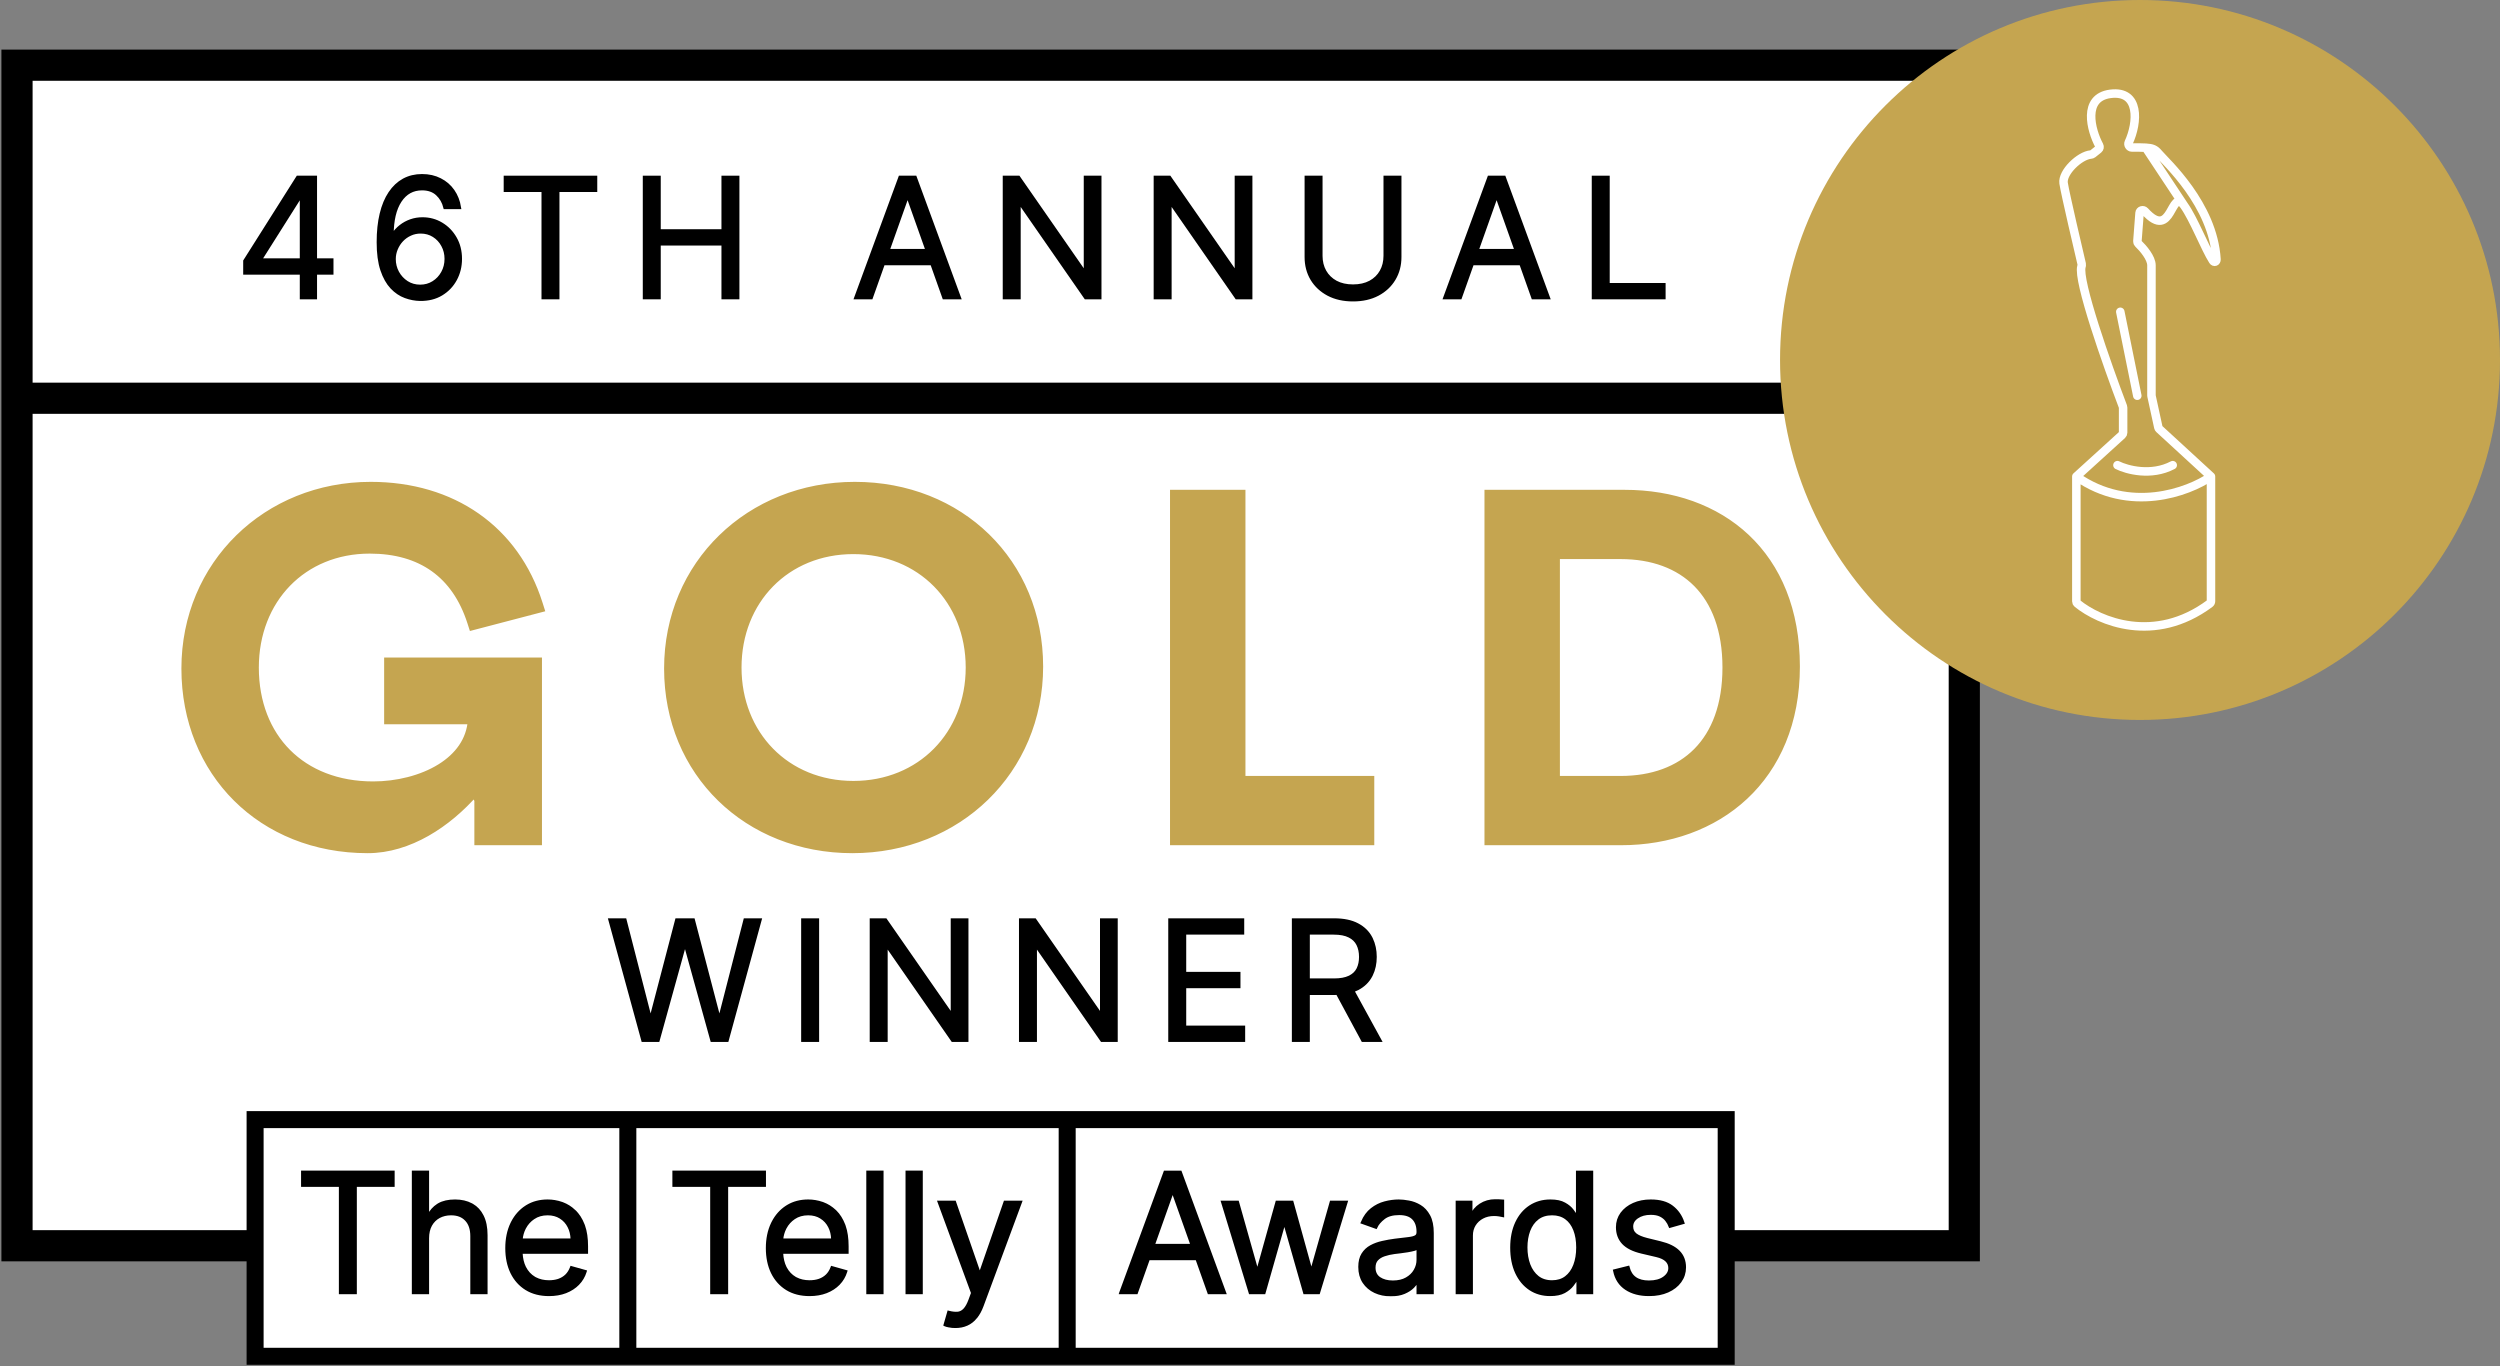
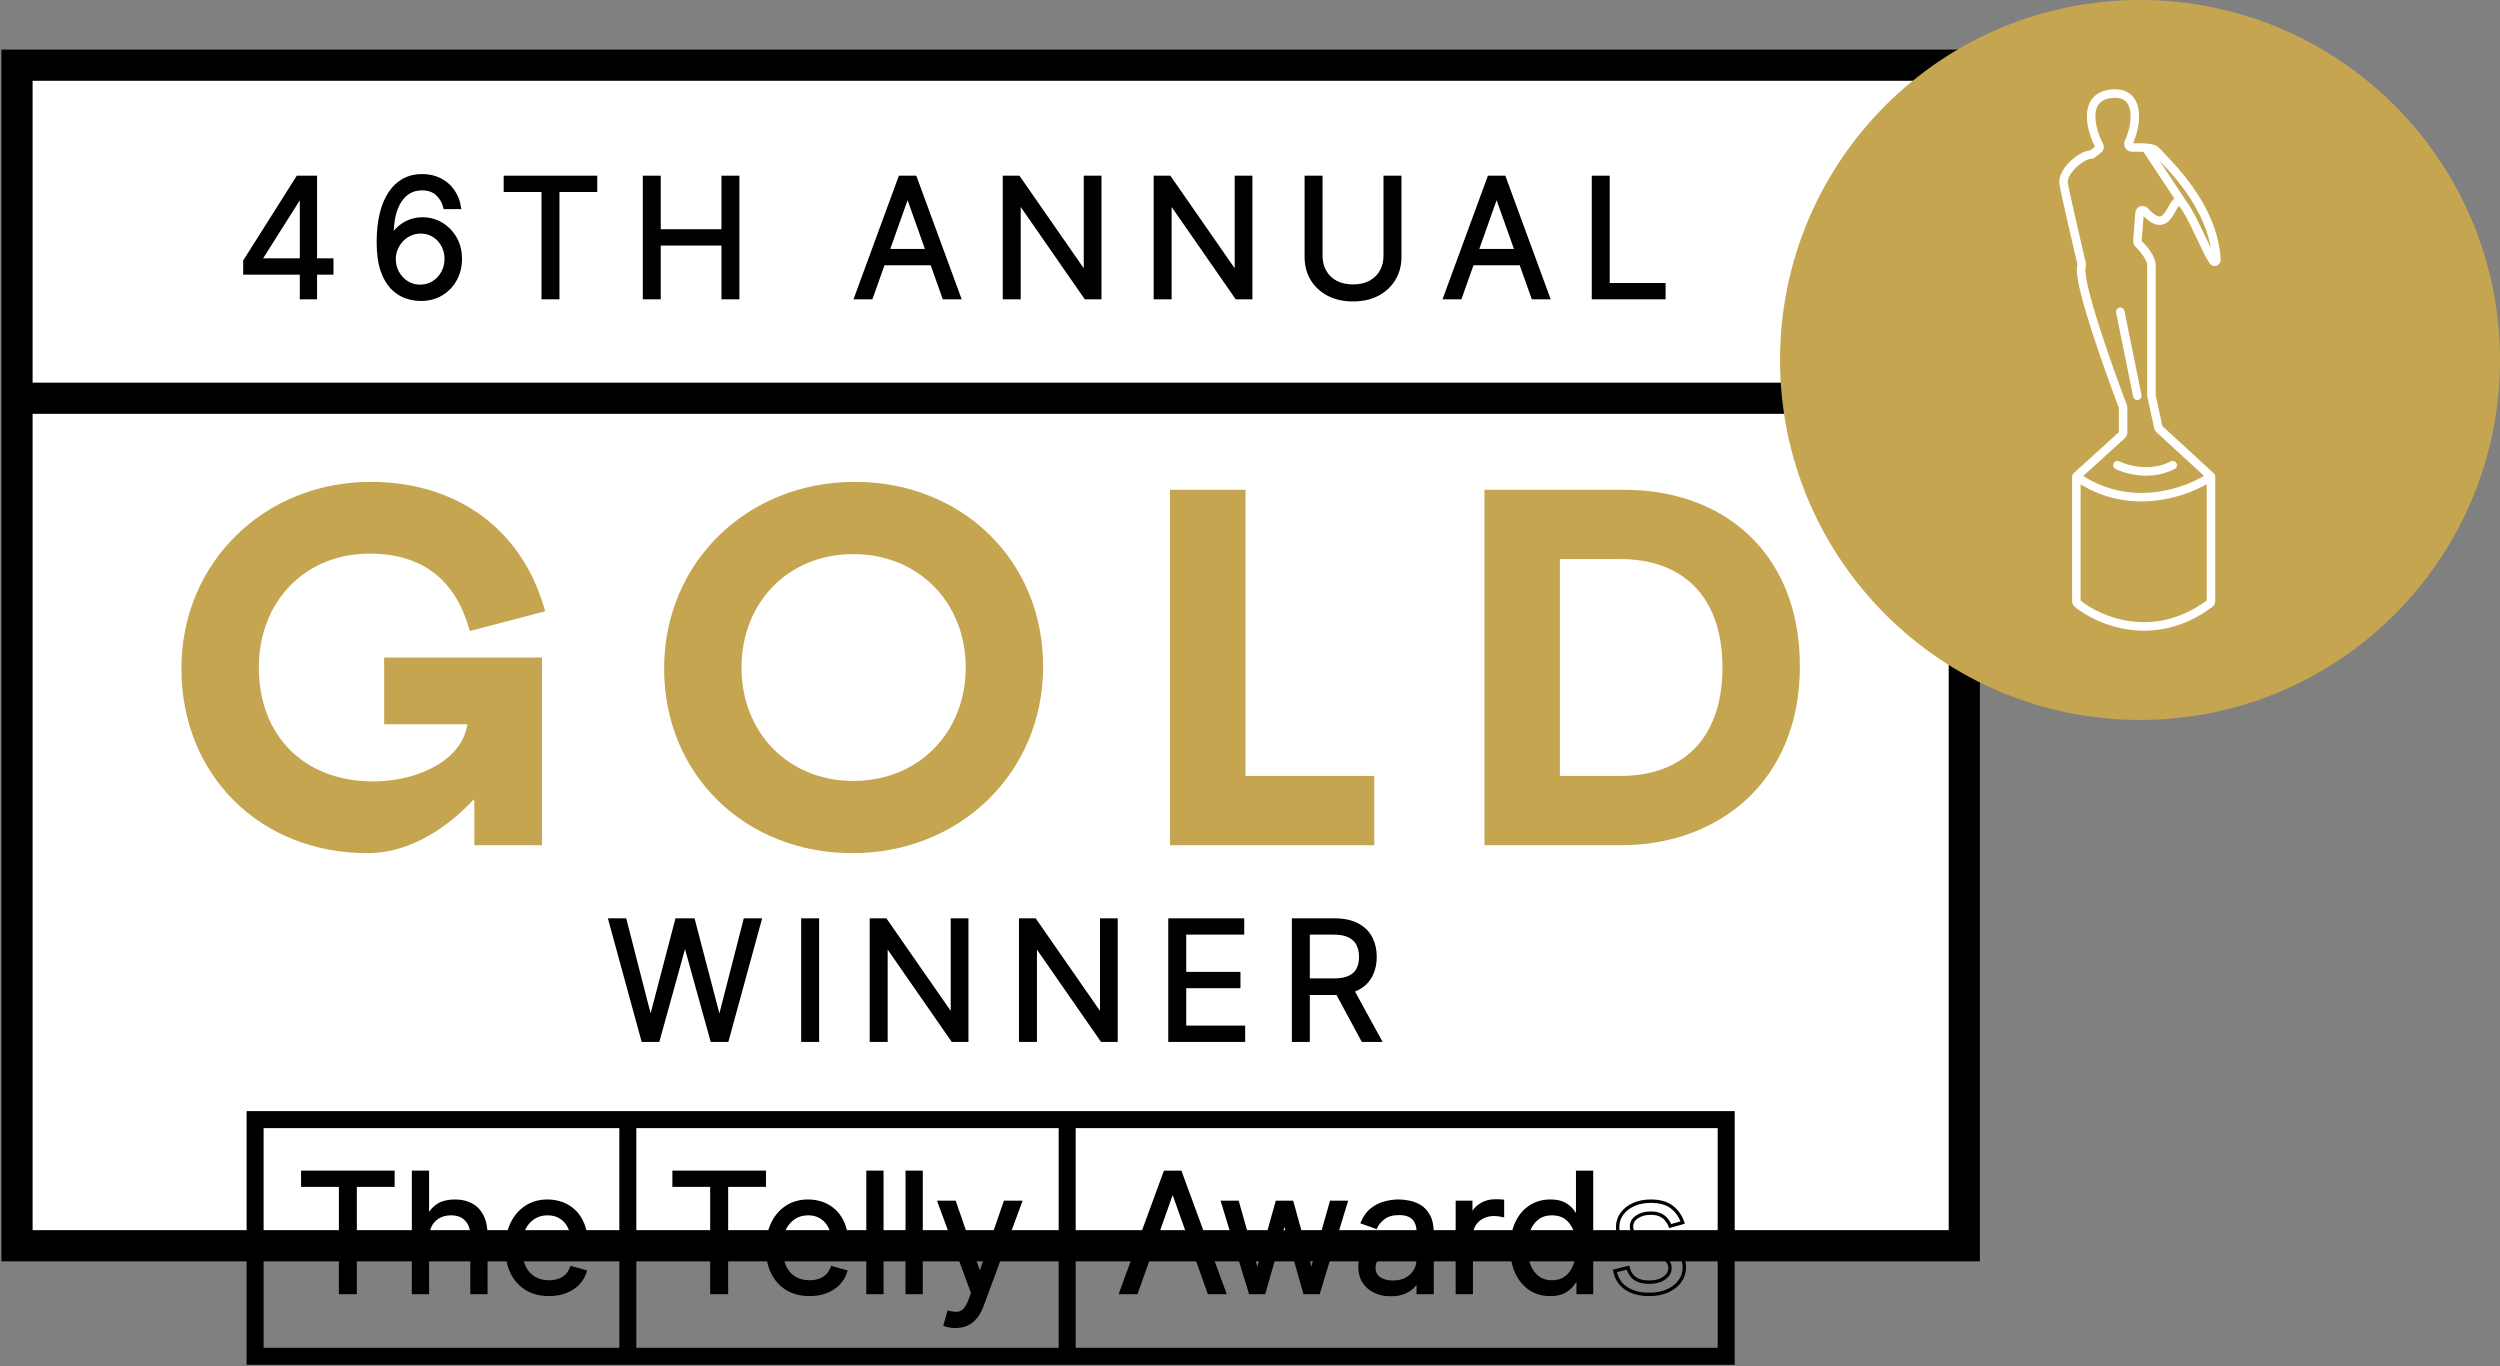
<svg xmlns="http://www.w3.org/2000/svg" width="882" height="482" viewBox="0 0 882 482" fill="none">
  <rect x="0" y="0" width="882" height="482" fill="#808080" stroke="none" />
  <rect x="6" y="23" width="687" height="115" fill="white" />
  <rect x="6" y="145" width="687" height="295" fill="white" />
  <path d="M6 140.5V23H693V140.5M6 140.5V439.5H693V140.5M6 140.5H693" stroke="black" stroke-width="11" />
-   <rect x="90" y="395" width="519" height="84" fill="white" />
  <circle cx="755" cy="127" r="127" fill="#C5A550" />
  <mask id="path-6-outside-1_28_88" maskUnits="userSpaceOnUse" x="85.398" y="61.002" width="503" height="46" fill="black">
    <rect fill="white" x="85.398" y="61.002" width="503" height="46" />
    <path d="M86.398 96.301V92.076L105.039 62.582H108.105V69.127H106.034L91.949 91.413V91.745H117.053V96.301H86.398ZM106.365 105V62.582H111.253V105H106.365Z" />
    <path d="M148.231 105.58C146.491 105.553 144.751 105.221 143.011 104.586C141.272 103.951 139.684 102.881 138.248 101.376C136.811 99.857 135.658 97.806 134.789 95.224C133.919 92.628 133.484 89.37 133.484 85.448C133.484 81.692 133.836 78.365 134.54 75.465C135.244 72.551 136.266 70.1 137.605 68.112C138.945 66.11 140.56 64.591 142.452 63.555C144.358 62.52 146.505 62.002 148.894 62.002C151.269 62.002 153.381 62.478 155.232 63.431C157.096 64.37 158.615 65.682 159.788 67.366C160.962 69.051 161.721 70.991 162.067 73.186H157.013C156.543 71.281 155.632 69.7 154.279 68.444C152.926 67.187 151.131 66.559 148.894 66.559C145.607 66.559 143.018 67.988 141.127 70.846C139.249 73.704 138.303 77.716 138.289 82.88H138.62C139.394 81.706 140.312 80.705 141.375 79.877C142.452 79.034 143.64 78.385 144.938 77.93C146.236 77.474 147.609 77.246 149.059 77.246C151.49 77.246 153.713 77.854 155.729 79.069C157.745 80.27 159.36 81.934 160.575 84.061C161.79 86.173 162.398 88.596 162.398 91.33C162.398 93.954 161.811 96.357 160.637 98.538C159.464 100.706 157.814 102.432 155.687 103.716C153.575 104.987 151.089 105.608 148.231 105.58ZM148.231 101.024C149.971 101.024 151.531 100.589 152.912 99.719C154.306 98.849 155.404 97.682 156.205 96.219C157.02 94.755 157.427 93.126 157.427 91.33C157.427 89.577 157.033 87.982 156.246 86.546C155.473 85.096 154.403 83.943 153.036 83.087C151.683 82.231 150.136 81.803 148.396 81.803C147.085 81.803 145.863 82.065 144.73 82.59C143.598 83.101 142.604 83.805 141.748 84.703C140.906 85.6 140.243 86.629 139.76 87.789C139.276 88.935 139.035 90.143 139.035 91.413C139.035 93.098 139.428 94.672 140.215 96.136C141.016 97.599 142.107 98.78 143.488 99.677C144.882 100.575 146.463 101.024 148.231 101.024Z" />
    <path d="M178.301 67.139V62.582H210.115V67.139H196.776V105H191.64V67.139H178.301Z" />
    <path d="M227.375 105V62.582H232.511V81.471H255.129V62.582H260.266V105H255.129V86.028H232.511V105H227.375Z" />
    <path d="M307.357 105H301.972L317.548 62.582H322.85L338.426 105H333.04L320.365 69.293H320.033L307.357 105ZM309.346 88.431H331.052V92.987H309.346V88.431Z" />
    <path d="M388.002 62.582V105H383.031L359.916 71.695H359.502V105H354.365V62.582H359.336L382.534 95.97H382.948V62.582H388.002Z" />
    <path d="M441.249 62.582V105H436.278L413.163 71.695H412.749V105H407.612V62.582H412.583L435.781 95.97H436.195V62.582H441.249Z" />
    <path d="M488.696 62.582H493.833V90.668C493.833 93.567 493.15 96.156 491.783 98.435C490.429 100.699 488.517 102.487 486.045 103.799C483.574 105.097 480.674 105.746 477.346 105.746C474.018 105.746 471.119 105.097 468.647 103.799C466.175 102.487 464.256 100.699 462.889 98.435C461.536 96.156 460.859 93.567 460.859 90.668V62.582H465.996V90.253C465.996 92.325 466.452 94.168 467.363 95.784C468.274 97.385 469.572 98.649 471.257 99.574C472.955 100.485 474.985 100.941 477.346 100.941C479.707 100.941 481.737 100.485 483.436 99.574C485.134 98.649 486.432 97.385 487.329 95.784C488.241 94.168 488.696 92.325 488.696 90.253V62.582Z" />
    <path d="M515.163 105H509.778L525.353 62.582H530.655L546.231 105H540.846L528.17 69.293H527.839L515.163 105ZM517.151 88.431H538.857V92.987H517.151V88.431Z" />
    <path d="M562.17 105V62.582H567.307V100.444H587.025V105H562.17Z" />
  </mask>
  <path d="M86.398 96.301V92.076L105.039 62.582H108.105V69.127H106.034L91.949 91.413V91.745H117.053V96.301H86.398ZM106.365 105V62.582H111.253V105H106.365Z" fill="black" />
  <path d="M148.231 105.58C146.491 105.553 144.751 105.221 143.011 104.586C141.272 103.951 139.684 102.881 138.248 101.376C136.811 99.857 135.658 97.806 134.789 95.224C133.919 92.628 133.484 89.37 133.484 85.448C133.484 81.692 133.836 78.365 134.54 75.465C135.244 72.551 136.266 70.1 137.605 68.112C138.945 66.11 140.56 64.591 142.452 63.555C144.358 62.52 146.505 62.002 148.894 62.002C151.269 62.002 153.381 62.478 155.232 63.431C157.096 64.37 158.615 65.682 159.788 67.366C160.962 69.051 161.721 70.991 162.067 73.186H157.013C156.543 71.281 155.632 69.7 154.279 68.444C152.926 67.187 151.131 66.559 148.894 66.559C145.607 66.559 143.018 67.988 141.127 70.846C139.249 73.704 138.303 77.716 138.289 82.88H138.62C139.394 81.706 140.312 80.705 141.375 79.877C142.452 79.034 143.64 78.385 144.938 77.93C146.236 77.474 147.609 77.246 149.059 77.246C151.49 77.246 153.713 77.854 155.729 79.069C157.745 80.27 159.36 81.934 160.575 84.061C161.79 86.173 162.398 88.596 162.398 91.33C162.398 93.954 161.811 96.357 160.637 98.538C159.464 100.706 157.814 102.432 155.687 103.716C153.575 104.987 151.089 105.608 148.231 105.58ZM148.231 101.024C149.971 101.024 151.531 100.589 152.912 99.719C154.306 98.849 155.404 97.682 156.205 96.219C157.02 94.755 157.427 93.126 157.427 91.33C157.427 89.577 157.033 87.982 156.246 86.546C155.473 85.096 154.403 83.943 153.036 83.087C151.683 82.231 150.136 81.803 148.396 81.803C147.085 81.803 145.863 82.065 144.73 82.59C143.598 83.101 142.604 83.805 141.748 84.703C140.906 85.6 140.243 86.629 139.76 87.789C139.276 88.935 139.035 90.143 139.035 91.413C139.035 93.098 139.428 94.672 140.215 96.136C141.016 97.599 142.107 98.78 143.488 99.677C144.882 100.575 146.463 101.024 148.231 101.024Z" fill="black" />
  <path d="M178.301 67.139V62.582H210.115V67.139H196.776V105H191.64V67.139H178.301Z" fill="black" />
  <path d="M227.375 105V62.582H232.511V81.471H255.129V62.582H260.266V105H255.129V86.028H232.511V105H227.375Z" fill="black" />
  <path d="M307.357 105H301.972L317.548 62.582H322.85L338.426 105H333.04L320.365 69.293H320.033L307.357 105ZM309.346 88.431H331.052V92.987H309.346V88.431Z" fill="black" />
  <path d="M388.002 62.582V105H383.031L359.916 71.695H359.502V105H354.365V62.582H359.336L382.534 95.97H382.948V62.582H388.002Z" fill="black" />
  <path d="M441.249 62.582V105H436.278L413.163 71.695H412.749V105H407.612V62.582H412.583L435.781 95.97H436.195V62.582H441.249Z" fill="black" />
  <path d="M488.696 62.582H493.833V90.668C493.833 93.567 493.15 96.156 491.783 98.435C490.429 100.699 488.517 102.487 486.045 103.799C483.574 105.097 480.674 105.746 477.346 105.746C474.018 105.746 471.119 105.097 468.647 103.799C466.175 102.487 464.256 100.699 462.889 98.435C461.536 96.156 460.859 93.567 460.859 90.668V62.582H465.996V90.253C465.996 92.325 466.452 94.168 467.363 95.784C468.274 97.385 469.572 98.649 471.257 99.574C472.955 100.485 474.985 100.941 477.346 100.941C479.707 100.941 481.737 100.485 483.436 99.574C485.134 98.649 486.432 97.385 487.329 95.784C488.241 94.168 488.696 92.325 488.696 90.253V62.582Z" fill="black" />
  <path d="M515.163 105H509.778L525.353 62.582H530.655L546.231 105H540.846L528.17 69.293H527.839L515.163 105ZM517.151 88.431H538.857V92.987H517.151V88.431Z" fill="black" />
  <path d="M562.17 105V62.582H567.307V100.444H587.025V105H562.17Z" fill="black" />
  <path d="M86.398 96.301V92.076L105.039 62.582H108.105V69.127H106.034L91.949 91.413V91.745H117.053V96.301H86.398ZM106.365 105V62.582H111.253V105H106.365Z" stroke="black" stroke-width="1.2" mask="url(#path-6-outside-1_28_88)" />
  <path d="M148.231 105.58C146.491 105.553 144.751 105.221 143.011 104.586C141.272 103.951 139.684 102.881 138.248 101.376C136.811 99.857 135.658 97.806 134.789 95.224C133.919 92.628 133.484 89.37 133.484 85.448C133.484 81.692 133.836 78.365 134.54 75.465C135.244 72.551 136.266 70.1 137.605 68.112C138.945 66.11 140.56 64.591 142.452 63.555C144.358 62.52 146.505 62.002 148.894 62.002C151.269 62.002 153.381 62.478 155.232 63.431C157.096 64.37 158.615 65.682 159.788 67.366C160.962 69.051 161.721 70.991 162.067 73.186H157.013C156.543 71.281 155.632 69.7 154.279 68.444C152.926 67.187 151.131 66.559 148.894 66.559C145.607 66.559 143.018 67.988 141.127 70.846C139.249 73.704 138.303 77.716 138.289 82.88H138.62C139.394 81.706 140.312 80.705 141.375 79.877C142.452 79.034 143.64 78.385 144.938 77.93C146.236 77.474 147.609 77.246 149.059 77.246C151.49 77.246 153.713 77.854 155.729 79.069C157.745 80.27 159.36 81.934 160.575 84.061C161.79 86.173 162.398 88.596 162.398 91.33C162.398 93.954 161.811 96.357 160.637 98.538C159.464 100.706 157.814 102.432 155.687 103.716C153.575 104.987 151.089 105.608 148.231 105.58ZM148.231 101.024C149.971 101.024 151.531 100.589 152.912 99.719C154.306 98.849 155.404 97.682 156.205 96.219C157.02 94.755 157.427 93.126 157.427 91.33C157.427 89.577 157.033 87.982 156.246 86.546C155.473 85.096 154.403 83.943 153.036 83.087C151.683 82.231 150.136 81.803 148.396 81.803C147.085 81.803 145.863 82.065 144.73 82.59C143.598 83.101 142.604 83.805 141.748 84.703C140.906 85.6 140.243 86.629 139.76 87.789C139.276 88.935 139.035 90.143 139.035 91.413C139.035 93.098 139.428 94.672 140.215 96.136C141.016 97.599 142.107 98.78 143.488 99.677C144.882 100.575 146.463 101.024 148.231 101.024Z" stroke="black" stroke-width="1.2" mask="url(#path-6-outside-1_28_88)" />
  <path d="M178.301 67.139V62.582H210.115V67.139H196.776V105H191.64V67.139H178.301Z" stroke="black" stroke-width="1.2" mask="url(#path-6-outside-1_28_88)" />
  <path d="M227.375 105V62.582H232.511V81.471H255.129V62.582H260.266V105H255.129V86.028H232.511V105H227.375Z" stroke="black" stroke-width="1.2" mask="url(#path-6-outside-1_28_88)" />
  <path d="M307.357 105H301.972L317.548 62.582H322.85L338.426 105H333.04L320.365 69.293H320.033L307.357 105ZM309.346 88.431H331.052V92.987H309.346V88.431Z" stroke="black" stroke-width="1.2" mask="url(#path-6-outside-1_28_88)" />
  <path d="M388.002 62.582V105H383.031L359.916 71.695H359.502V105H354.365V62.582H359.336L382.534 95.97H382.948V62.582H388.002Z" stroke="black" stroke-width="1.2" mask="url(#path-6-outside-1_28_88)" />
  <path d="M441.249 62.582V105H436.278L413.163 71.695H412.749V105H407.612V62.582H412.583L435.781 95.97H436.195V62.582H441.249Z" stroke="black" stroke-width="1.2" mask="url(#path-6-outside-1_28_88)" />
  <path d="M488.696 62.582H493.833V90.668C493.833 93.567 493.15 96.156 491.783 98.435C490.429 100.699 488.517 102.487 486.045 103.799C483.574 105.097 480.674 105.746 477.346 105.746C474.018 105.746 471.119 105.097 468.647 103.799C466.175 102.487 464.256 100.699 462.889 98.435C461.536 96.156 460.859 93.567 460.859 90.668V62.582H465.996V90.253C465.996 92.325 466.452 94.168 467.363 95.784C468.274 97.385 469.572 98.649 471.257 99.574C472.955 100.485 474.985 100.941 477.346 100.941C479.707 100.941 481.737 100.485 483.436 99.574C485.134 98.649 486.432 97.385 487.329 95.784C488.241 94.168 488.696 92.325 488.696 90.253V62.582Z" stroke="black" stroke-width="1.2" mask="url(#path-6-outside-1_28_88)" />
  <path d="M515.163 105H509.778L525.353 62.582H530.655L546.231 105H540.846L528.17 69.293H527.839L515.163 105ZM517.151 88.431H538.857V92.987H517.151V88.431Z" stroke="black" stroke-width="1.2" mask="url(#path-6-outside-1_28_88)" />
  <path d="M562.17 105V62.582H567.307V100.444H587.025V105H562.17Z" stroke="black" stroke-width="1.2" mask="url(#path-6-outside-1_28_88)" />
  <path d="M220.694 324.282L220.752 324.508L229.534 358.731L238.481 324.506L238.54 324.282H244.803L244.861 324.506L253.807 358.731L262.59 324.508L262.647 324.282H268.493L268.389 324.661L256.79 367.08L256.729 367.301H250.971L250.909 367.081L241.671 333.722L232.433 367.081L232.371 367.301H226.612L226.552 367.08L214.953 324.661L214.85 324.282H220.694ZM288.686 324.282V367.301H282.948V324.282H288.686ZM312.562 324.282L312.65 324.411L335.716 357.607V324.282H341.37V367.301H335.942L335.853 367.172L312.87 334.057V367.301H307.133V324.282H312.562ZM365.225 324.282L365.314 324.411L388.38 357.608V324.282H394.034V367.301H388.605L388.517 367.172L365.534 334.057V367.301H359.797V324.282H365.225ZM438.661 324.282V329.438H418.197V343.172H437.336V348.328H418.197V362.144H438.993V367.301H412.461V324.282H438.661ZM470.701 324.282C474.046 324.282 476.818 324.853 479.001 326.015H479.002C481.177 327.159 482.798 328.741 483.851 330.761L484.041 331.141C484.961 333.055 485.417 335.207 485.417 337.589C485.417 339.971 484.96 342.112 484.04 344.003L483.85 344.378C482.797 346.37 481.183 347.93 479.021 349.061L479.021 349.062C478.579 349.289 478.113 349.491 477.623 349.672L487.037 366.856L487.28 367.301H480.63L480.545 367.143L471.688 350.715C471.391 350.724 471.09 350.73 470.784 350.73H461.805V367.301H456.068V324.282H470.701ZM461.805 345.491H470.618C472.858 345.491 474.631 345.163 475.957 344.526H475.958L476.205 344.403C477.419 343.775 478.293 342.921 478.844 341.844V341.843L478.955 341.619C479.491 340.487 479.764 339.146 479.764 337.589C479.764 335.928 479.452 334.492 478.842 333.271C478.239 332.064 477.275 331.128 475.933 330.464L475.931 330.463C474.593 329.787 472.801 329.439 470.536 329.438H461.805V345.491Z" fill="black" stroke="black" stroke-width="0.6" />
  <path d="M130.774 171.5C159.561 171.5 181.671 186.796 189.988 213.103L190.464 214.606L188.938 215.006L168.15 220.448L166.776 220.808L166.342 219.456C163.604 210.929 159.148 204.549 153.18 200.292C147.208 196.032 139.602 193.812 130.422 193.812C106.802 193.812 89.816 211.358 89.816 235.5C89.816 247.972 94.011 258.37 101.271 265.646C108.529 272.922 118.964 277.188 131.655 277.188C139.979 277.188 148.808 275.087 155.504 270.919C161.751 267.031 166.057 261.416 166.57 254.029H137.025V233.474H189.706V296.691H168.855V282.206L167.453 279.445C157.85 290.435 144.218 299.5 129.717 299.5C92.429 299.5 65.5 272.502 65.5 235.852C65.5 199.179 94.213 171.5 130.774 171.5ZM301.597 171.5C338.504 171.5 366.518 198.47 366.519 235.148C366.519 271.829 337.798 299.5 300.716 299.5C263.808 299.5 235.795 272.529 235.795 235.852C235.795 199.171 264.515 171.5 301.597 171.5ZM437.895 174.309V275.257H483.347V296.691H414.282V174.309H437.895ZM573.159 174.309C589.938 174.309 605.041 179.543 615.962 189.838C626.898 200.147 633.5 215.399 633.5 235.148C633.5 254.832 626.576 270.255 615.341 280.75C604.122 291.23 588.719 296.691 571.926 296.691H525.222V174.309H573.159ZM301.068 193.987C277.261 193.987 260.111 211.722 260.111 235.5C260.111 259.278 277.261 277.013 301.068 277.013C324.884 277.013 342.202 259.27 342.202 235.5C342.202 211.73 324.884 193.987 301.068 193.987ZM548.834 275.257H571.749C582.984 275.257 592.3 271.844 598.806 265.277C605.31 258.712 609.184 248.815 609.184 235.5C609.184 222.185 605.31 212.288 598.806 205.723C592.3 199.156 582.984 195.743 571.749 195.743H548.834V275.257Z" fill="#C5A550" stroke="#C5A550" stroke-width="3" />
  <path d="M193.196 423.473C194.887 423.473 196.556 423.755 198.202 424.317L198.512 424.428C200.049 425.001 201.453 425.884 202.723 427.074H202.722C204.086 428.34 205.166 430.01 205.966 432.073L206.112 432.468C206.819 434.467 207.167 436.874 207.167 439.68V442.051H184.076C184.173 444.001 184.572 445.67 185.264 447.064C186.082 448.672 187.208 449.89 188.645 450.729L188.917 450.878C190.295 451.605 191.884 451.973 193.693 451.973C194.793 451.973 195.792 451.838 196.694 451.572L197.075 451.45C198.086 451.091 198.952 450.561 199.679 449.861C200.403 449.15 200.966 448.263 201.366 447.196L201.463 446.938L201.729 447.013L206.451 448.338L206.747 448.422L206.656 448.716C206.145 450.363 205.285 451.812 204.079 453.061L204.078 453.062C202.872 454.297 201.384 455.258 199.623 455.948L199.621 455.949C197.856 456.627 195.878 456.964 193.693 456.964C190.583 456.964 187.883 456.276 185.605 454.89L185.604 454.889C183.344 453.491 181.601 451.542 180.376 449.05L180.375 449.048C179.164 446.542 178.563 443.637 178.563 440.342C178.564 437.047 179.164 434.129 180.374 431.597L180.375 431.596L180.609 431.125C181.812 428.805 183.44 426.972 185.493 425.634L185.911 425.372C188.024 424.103 190.456 423.473 193.196 423.473ZM138.931 413.282V418.438H125.592V456.301H119.855V418.438H106.517V413.282H138.931ZM151.083 413.282V428.7C151.849 427.161 152.951 425.923 154.389 424.991L154.689 424.806C156.219 423.909 158.183 423.473 160.56 423.473C162.767 423.473 164.715 423.915 166.395 424.812L166.707 424.983C168.245 425.871 169.446 427.179 170.312 428.896H170.312C171.252 430.718 171.713 433.02 171.713 435.785V456.301H166.225V436.117C166.225 433.642 165.583 431.771 164.34 430.462L164.337 430.46C163.107 429.139 161.393 428.464 159.151 428.464C157.594 428.464 156.206 428.791 154.984 429.441L154.985 429.442C153.781 430.091 152.827 431.037 152.122 432.287C151.435 433.531 151.083 435.051 151.083 436.862V456.301H145.595V413.282H151.083ZM193.196 428.464C191.301 428.464 189.678 428.933 188.312 429.861H188.311C187.031 430.727 186.029 431.839 185.302 433.199L185.16 433.475C184.574 434.657 184.222 435.907 184.101 437.226H201.592C201.554 435.594 201.206 434.139 200.552 432.856L200.551 432.854C199.871 431.495 198.9 430.425 197.637 429.641L197.636 429.64C196.393 428.859 194.916 428.464 193.196 428.464Z" fill="black" stroke="black" stroke-width="0.6" />
  <path d="M336.941 423.887L337.011 424.089L345.675 449.101L354.34 424.089L354.409 423.887H360.356L360.207 424.291L346.702 460.744C346.086 462.411 345.317 463.801 344.394 464.91L344.395 464.911C343.47 466.035 342.391 466.872 341.157 467.417L341.158 467.418C339.941 467.962 338.572 468.23 337.059 468.23C336.214 468.23 335.454 468.161 334.78 468.018V468.017C334.134 467.893 333.651 467.763 333.362 467.619L333.139 467.508L333.208 467.268L334.451 462.96L334.531 462.68L334.813 462.752C335.978 463.05 336.992 463.154 337.86 463.075L338.168 463.033C338.876 462.902 339.517 462.545 340.095 461.944L340.099 461.94L340.225 461.809C340.851 461.125 341.446 460.047 341.997 458.548L342.87 456.166L331.144 424.29L330.995 423.887H336.941ZM285.123 423.473C286.814 423.473 288.483 423.755 290.129 424.317L290.438 424.428C291.975 425 293.378 425.883 294.647 427.073L294.9 427.315C296.147 428.549 297.142 430.139 297.893 432.073L298.038 432.468C298.744 434.467 299.093 436.874 299.093 439.68V442.051H276.002C276.099 444 276.498 445.667 277.188 447.062L277.346 447.359C278.149 448.822 279.223 449.942 280.57 450.729L280.844 450.878C282.221 451.605 283.811 451.973 285.62 451.973C286.876 451.973 288.003 451.797 289.002 451.45C290.012 451.091 290.878 450.561 291.604 449.861C292.329 449.15 292.893 448.264 293.293 447.196L293.39 446.938L293.654 447.013L298.377 448.338L298.674 448.422L298.583 448.716C298.072 450.363 297.212 451.812 296.006 453.061L296.005 453.062C294.799 454.297 293.311 455.258 291.55 455.948L291.548 455.949C289.782 456.627 287.805 456.964 285.62 456.964C282.51 456.964 279.809 456.276 277.531 454.89L277.529 454.889C275.27 453.491 273.528 451.542 272.303 449.05L272.302 449.048C271.091 446.542 270.49 443.637 270.49 440.342C270.49 437.047 271.091 434.129 272.301 431.597V431.596L272.536 431.125C273.739 428.805 275.367 426.972 277.42 425.634L277.838 425.372C279.951 424.103 282.382 423.473 285.123 423.473ZM269.931 413.282V418.438H256.592V456.301H250.855V418.438H237.517V413.282H269.931ZM311.417 413.282V456.301H305.929V413.282H311.417ZM325.258 413.282V456.301H319.77V413.282H325.258ZM285.123 428.464C283.228 428.464 281.604 428.933 280.238 429.861H280.237C278.958 430.727 277.956 431.839 277.229 433.199L277.086 433.475C276.5 434.657 276.149 435.907 276.027 437.226H293.519C293.481 435.594 293.132 434.139 292.478 432.856L292.477 432.854C291.797 431.495 290.826 430.425 289.562 429.641L289.562 429.64C288.318 428.859 286.843 428.464 285.123 428.464Z" fill="black" stroke="black" stroke-width="0.6" />
  <mask id="path-11-outside-2_28_88" maskUnits="userSpaceOnUse" x="394.492" y="412.582" width="201" height="45" fill="black">
    <rect fill="white" x="394.492" y="412.582" width="201" height="45" />
-     <path d="M400.877 456.001H395.492L411.068 413.582H416.37L431.946 456.001H426.561L413.885 420.293H413.553L400.877 456.001ZM402.866 439.431H424.572V443.988H402.866V439.431Z" />
    <path d="M441.111 456.001L431.418 424.187H436.554L443.431 448.544H443.762L450.556 424.187H455.775L462.486 448.461H462.817L469.694 424.187H474.83L465.137 456.001H460.332L453.372 431.56H452.875L445.916 456.001H441.111Z" />
    <path d="M490.654 456.746C488.638 456.746 486.809 456.367 485.166 455.607C483.523 454.834 482.218 453.722 481.251 452.272C480.285 450.809 479.801 449.041 479.801 446.97C479.801 445.147 480.16 443.67 480.878 442.538C481.596 441.392 482.556 440.494 483.757 439.845C484.959 439.196 486.284 438.713 487.734 438.395C489.198 438.064 490.668 437.802 492.146 437.608C494.079 437.36 495.646 437.173 496.847 437.049C498.062 436.911 498.946 436.683 499.499 436.365C500.065 436.048 500.348 435.496 500.348 434.708V434.543C500.348 432.499 499.789 430.911 498.67 429.779C497.565 428.647 495.888 428.081 493.637 428.081C491.303 428.081 489.474 428.591 488.148 429.613C486.823 430.635 485.891 431.726 485.352 432.886L480.713 431.229C481.541 429.296 482.646 427.791 484.027 426.714C485.421 425.623 486.94 424.863 488.583 424.435C490.24 423.993 491.87 423.772 493.471 423.772C494.493 423.772 495.667 423.897 496.992 424.145C498.332 424.38 499.623 424.87 500.866 425.616C502.122 426.361 503.165 427.487 503.993 428.992C504.822 430.497 505.236 432.513 505.236 435.04V456.001H500.348V451.692H500.099C499.768 452.383 499.215 453.122 498.442 453.909C497.669 454.696 496.64 455.365 495.356 455.918C494.072 456.47 492.505 456.746 490.654 456.746ZM491.4 452.355C493.333 452.355 494.963 451.976 496.288 451.216C497.628 450.457 498.636 449.476 499.312 448.275C500.003 447.074 500.348 445.81 500.348 444.485V440.011C500.141 440.259 499.685 440.487 498.981 440.694C498.29 440.888 497.489 441.06 496.578 441.212C495.681 441.35 494.804 441.474 493.948 441.585C493.105 441.682 492.422 441.764 491.897 441.833C490.627 441.999 489.439 442.268 488.335 442.641C487.244 443 486.36 443.546 485.683 444.278C485.021 444.996 484.689 445.976 484.689 447.219C484.689 448.917 485.318 450.201 486.574 451.071C487.844 451.927 489.453 452.355 491.4 452.355Z" />
    <path d="M514.158 456.001V424.187H518.88V428.992H519.211C519.791 427.418 520.841 426.141 522.36 425.16C523.879 424.18 525.591 423.69 527.496 423.69C527.855 423.69 528.304 423.696 528.843 423.71C529.381 423.724 529.788 423.745 530.065 423.772V428.743C529.899 428.702 529.519 428.64 528.925 428.557C528.345 428.46 527.731 428.412 527.082 428.412C525.536 428.412 524.155 428.736 522.94 429.385C521.738 430.021 520.786 430.904 520.081 432.037C519.391 433.155 519.046 434.432 519.046 435.868V456.001H514.158Z" />
    <path d="M546.904 456.663C544.252 456.663 541.912 455.994 539.882 454.654C537.852 453.301 536.264 451.396 535.118 448.938C533.972 446.466 533.399 443.546 533.399 440.177C533.399 436.835 533.972 433.935 535.118 431.477C536.264 429.02 537.859 427.121 539.903 425.782C541.946 424.442 544.308 423.772 546.986 423.772C549.058 423.772 550.694 424.118 551.895 424.808C553.11 425.485 554.036 426.258 554.671 427.128C555.32 427.984 555.824 428.688 556.183 429.24H556.597V413.582H561.485V456.001H556.763V451.113H556.183C555.824 451.692 555.313 452.424 554.65 453.308C553.987 454.178 553.041 454.958 551.812 455.649C550.583 456.325 548.947 456.663 546.904 456.663ZM547.566 452.272C549.527 452.272 551.184 451.762 552.537 450.74C553.891 449.704 554.919 448.275 555.623 446.452C556.328 444.616 556.68 442.496 556.68 440.094C556.68 437.719 556.335 435.641 555.644 433.859C554.954 432.064 553.932 430.67 552.579 429.675C551.226 428.667 549.555 428.163 547.566 428.163C545.495 428.163 543.769 428.695 542.388 429.758C541.021 430.808 539.993 432.237 539.302 434.046C538.626 435.841 538.287 437.857 538.287 440.094C538.287 442.358 538.633 444.416 539.323 446.266C540.027 448.102 541.063 449.566 542.43 450.657C543.811 451.734 545.523 452.272 547.566 452.272Z" />
    <path d="M593.651 431.312L589.26 432.554C588.984 431.823 588.577 431.111 588.038 430.421C587.513 429.717 586.795 429.137 585.884 428.681C584.973 428.226 583.806 427.998 582.384 427.998C580.437 427.998 578.814 428.446 577.516 429.344C576.232 430.228 575.59 431.353 575.59 432.72C575.59 433.935 576.032 434.895 576.916 435.599C577.799 436.303 579.18 436.89 581.058 437.36L585.78 438.52C588.625 439.21 590.744 440.266 592.139 441.688C593.534 443.097 594.231 444.913 594.231 447.136C594.231 448.958 593.706 450.588 592.657 452.024C591.621 453.46 590.171 454.592 588.307 455.421C586.443 456.249 584.275 456.663 581.804 456.663C578.559 456.663 575.873 455.959 573.747 454.551C571.62 453.142 570.274 451.085 569.708 448.379L574.347 447.219C574.789 448.931 575.625 450.215 576.853 451.071C578.096 451.927 579.719 452.355 581.721 452.355C583.999 452.355 585.808 451.872 587.147 450.905C588.501 449.925 589.177 448.751 589.177 447.384C589.177 446.28 588.791 445.355 588.017 444.609C587.244 443.849 586.057 443.283 584.455 442.911L579.153 441.668C576.239 440.977 574.099 439.907 572.732 438.457C571.379 436.994 570.702 435.164 570.702 432.969C570.702 431.174 571.206 429.586 572.214 428.205C573.236 426.824 574.623 425.74 576.377 424.953C578.145 424.166 580.147 423.772 582.384 423.772C585.532 423.772 588.004 424.463 589.799 425.844C591.607 427.224 592.892 429.047 593.651 431.312Z" />
  </mask>
  <path d="M400.877 456.001H395.492L411.068 413.582H416.37L431.946 456.001H426.561L413.885 420.293H413.553L400.877 456.001ZM402.866 439.431H424.572V443.988H402.866V439.431Z" fill="black" />
  <path d="M441.111 456.001L431.418 424.187H436.554L443.431 448.544H443.762L450.556 424.187H455.775L462.486 448.461H462.817L469.694 424.187H474.83L465.137 456.001H460.332L453.372 431.56H452.875L445.916 456.001H441.111Z" fill="black" />
  <path d="M490.654 456.746C488.638 456.746 486.809 456.367 485.166 455.607C483.523 454.834 482.218 453.722 481.251 452.272C480.285 450.809 479.801 449.041 479.801 446.97C479.801 445.147 480.16 443.67 480.878 442.538C481.596 441.392 482.556 440.494 483.757 439.845C484.959 439.196 486.284 438.713 487.734 438.395C489.198 438.064 490.668 437.802 492.146 437.608C494.079 437.36 495.646 437.173 496.847 437.049C498.062 436.911 498.946 436.683 499.499 436.365C500.065 436.048 500.348 435.496 500.348 434.708V434.543C500.348 432.499 499.789 430.911 498.67 429.779C497.565 428.647 495.888 428.081 493.637 428.081C491.303 428.081 489.474 428.591 488.148 429.613C486.823 430.635 485.891 431.726 485.352 432.886L480.713 431.229C481.541 429.296 482.646 427.791 484.027 426.714C485.421 425.623 486.94 424.863 488.583 424.435C490.24 423.993 491.87 423.772 493.471 423.772C494.493 423.772 495.667 423.897 496.992 424.145C498.332 424.38 499.623 424.87 500.866 425.616C502.122 426.361 503.165 427.487 503.993 428.992C504.822 430.497 505.236 432.513 505.236 435.04V456.001H500.348V451.692H500.099C499.768 452.383 499.215 453.122 498.442 453.909C497.669 454.696 496.64 455.365 495.356 455.918C494.072 456.47 492.505 456.746 490.654 456.746ZM491.4 452.355C493.333 452.355 494.963 451.976 496.288 451.216C497.628 450.457 498.636 449.476 499.312 448.275C500.003 447.074 500.348 445.81 500.348 444.485V440.011C500.141 440.259 499.685 440.487 498.981 440.694C498.29 440.888 497.489 441.06 496.578 441.212C495.681 441.35 494.804 441.474 493.948 441.585C493.105 441.682 492.422 441.764 491.897 441.833C490.627 441.999 489.439 442.268 488.335 442.641C487.244 443 486.36 443.546 485.683 444.278C485.021 444.996 484.689 445.976 484.689 447.219C484.689 448.917 485.318 450.201 486.574 451.071C487.844 451.927 489.453 452.355 491.4 452.355Z" fill="black" />
  <path d="M514.158 456.001V424.187H518.88V428.992H519.211C519.791 427.418 520.841 426.141 522.36 425.16C523.879 424.18 525.591 423.69 527.496 423.69C527.855 423.69 528.304 423.696 528.843 423.71C529.381 423.724 529.788 423.745 530.065 423.772V428.743C529.899 428.702 529.519 428.64 528.925 428.557C528.345 428.46 527.731 428.412 527.082 428.412C525.536 428.412 524.155 428.736 522.94 429.385C521.738 430.021 520.786 430.904 520.081 432.037C519.391 433.155 519.046 434.432 519.046 435.868V456.001H514.158Z" fill="black" />
  <path d="M546.904 456.663C544.252 456.663 541.912 455.994 539.882 454.654C537.852 453.301 536.264 451.396 535.118 448.938C533.972 446.466 533.399 443.546 533.399 440.177C533.399 436.835 533.972 433.935 535.118 431.477C536.264 429.02 537.859 427.121 539.903 425.782C541.946 424.442 544.308 423.772 546.986 423.772C549.058 423.772 550.694 424.118 551.895 424.808C553.11 425.485 554.036 426.258 554.671 427.128C555.32 427.984 555.824 428.688 556.183 429.24H556.597V413.582H561.485V456.001H556.763V451.113H556.183C555.824 451.692 555.313 452.424 554.65 453.308C553.987 454.178 553.041 454.958 551.812 455.649C550.583 456.325 548.947 456.663 546.904 456.663ZM547.566 452.272C549.527 452.272 551.184 451.762 552.537 450.74C553.891 449.704 554.919 448.275 555.623 446.452C556.328 444.616 556.68 442.496 556.68 440.094C556.68 437.719 556.335 435.641 555.644 433.859C554.954 432.064 553.932 430.67 552.579 429.675C551.226 428.667 549.555 428.163 547.566 428.163C545.495 428.163 543.769 428.695 542.388 429.758C541.021 430.808 539.993 432.237 539.302 434.046C538.626 435.841 538.287 437.857 538.287 440.094C538.287 442.358 538.633 444.416 539.323 446.266C540.027 448.102 541.063 449.566 542.43 450.657C543.811 451.734 545.523 452.272 547.566 452.272Z" fill="black" />
-   <path d="M593.651 431.312L589.26 432.554C588.984 431.823 588.577 431.111 588.038 430.421C587.513 429.717 586.795 429.137 585.884 428.681C584.973 428.226 583.806 427.998 582.384 427.998C580.437 427.998 578.814 428.446 577.516 429.344C576.232 430.228 575.59 431.353 575.59 432.72C575.59 433.935 576.032 434.895 576.916 435.599C577.799 436.303 579.18 436.89 581.058 437.36L585.78 438.52C588.625 439.21 590.744 440.266 592.139 441.688C593.534 443.097 594.231 444.913 594.231 447.136C594.231 448.958 593.706 450.588 592.657 452.024C591.621 453.46 590.171 454.592 588.307 455.421C586.443 456.249 584.275 456.663 581.804 456.663C578.559 456.663 575.873 455.959 573.747 454.551C571.62 453.142 570.274 451.085 569.708 448.379L574.347 447.219C574.789 448.931 575.625 450.215 576.853 451.071C578.096 451.927 579.719 452.355 581.721 452.355C583.999 452.355 585.808 451.872 587.147 450.905C588.501 449.925 589.177 448.751 589.177 447.384C589.177 446.28 588.791 445.355 588.017 444.609C587.244 443.849 586.057 443.283 584.455 442.911L579.153 441.668C576.239 440.977 574.099 439.907 572.732 438.457C571.379 436.994 570.702 435.164 570.702 432.969C570.702 431.174 571.206 429.586 572.214 428.205C573.236 426.824 574.623 425.74 576.377 424.953C578.145 424.166 580.147 423.772 582.384 423.772C585.532 423.772 588.004 424.463 589.799 425.844C591.607 427.224 592.892 429.047 593.651 431.312Z" fill="black" />
  <path d="M400.877 456.001H395.492L411.068 413.582H416.37L431.946 456.001H426.561L413.885 420.293H413.553L400.877 456.001ZM402.866 439.431H424.572V443.988H402.866V439.431Z" stroke="black" stroke-width="1.2" mask="url(#path-11-outside-2_28_88)" />
  <path d="M441.111 456.001L431.418 424.187H436.554L443.431 448.544H443.762L450.556 424.187H455.775L462.486 448.461H462.817L469.694 424.187H474.83L465.137 456.001H460.332L453.372 431.56H452.875L445.916 456.001H441.111Z" stroke="black" stroke-width="1.2" mask="url(#path-11-outside-2_28_88)" />
  <path d="M490.654 456.746C488.638 456.746 486.809 456.367 485.166 455.607C483.523 454.834 482.218 453.722 481.251 452.272C480.285 450.809 479.801 449.041 479.801 446.97C479.801 445.147 480.16 443.67 480.878 442.538C481.596 441.392 482.556 440.494 483.757 439.845C484.959 439.196 486.284 438.713 487.734 438.395C489.198 438.064 490.668 437.802 492.146 437.608C494.079 437.36 495.646 437.173 496.847 437.049C498.062 436.911 498.946 436.683 499.499 436.365C500.065 436.048 500.348 435.496 500.348 434.708V434.543C500.348 432.499 499.789 430.911 498.67 429.779C497.565 428.647 495.888 428.081 493.637 428.081C491.303 428.081 489.474 428.591 488.148 429.613C486.823 430.635 485.891 431.726 485.352 432.886L480.713 431.229C481.541 429.296 482.646 427.791 484.027 426.714C485.421 425.623 486.94 424.863 488.583 424.435C490.24 423.993 491.87 423.772 493.471 423.772C494.493 423.772 495.667 423.897 496.992 424.145C498.332 424.38 499.623 424.87 500.866 425.616C502.122 426.361 503.165 427.487 503.993 428.992C504.822 430.497 505.236 432.513 505.236 435.04V456.001H500.348V451.692H500.099C499.768 452.383 499.215 453.122 498.442 453.909C497.669 454.696 496.64 455.365 495.356 455.918C494.072 456.47 492.505 456.746 490.654 456.746ZM491.4 452.355C493.333 452.355 494.963 451.976 496.288 451.216C497.628 450.457 498.636 449.476 499.312 448.275C500.003 447.074 500.348 445.81 500.348 444.485V440.011C500.141 440.259 499.685 440.487 498.981 440.694C498.29 440.888 497.489 441.06 496.578 441.212C495.681 441.35 494.804 441.474 493.948 441.585C493.105 441.682 492.422 441.764 491.897 441.833C490.627 441.999 489.439 442.268 488.335 442.641C487.244 443 486.36 443.546 485.683 444.278C485.021 444.996 484.689 445.976 484.689 447.219C484.689 448.917 485.318 450.201 486.574 451.071C487.844 451.927 489.453 452.355 491.4 452.355Z" stroke="black" stroke-width="1.2" mask="url(#path-11-outside-2_28_88)" />
  <path d="M514.158 456.001V424.187H518.88V428.992H519.211C519.791 427.418 520.841 426.141 522.36 425.16C523.879 424.18 525.591 423.69 527.496 423.69C527.855 423.69 528.304 423.696 528.843 423.71C529.381 423.724 529.788 423.745 530.065 423.772V428.743C529.899 428.702 529.519 428.64 528.925 428.557C528.345 428.46 527.731 428.412 527.082 428.412C525.536 428.412 524.155 428.736 522.94 429.385C521.738 430.021 520.786 430.904 520.081 432.037C519.391 433.155 519.046 434.432 519.046 435.868V456.001H514.158Z" stroke="black" stroke-width="1.2" mask="url(#path-11-outside-2_28_88)" />
  <path d="M546.904 456.663C544.252 456.663 541.912 455.994 539.882 454.654C537.852 453.301 536.264 451.396 535.118 448.938C533.972 446.466 533.399 443.546 533.399 440.177C533.399 436.835 533.972 433.935 535.118 431.477C536.264 429.02 537.859 427.121 539.903 425.782C541.946 424.442 544.308 423.772 546.986 423.772C549.058 423.772 550.694 424.118 551.895 424.808C553.11 425.485 554.036 426.258 554.671 427.128C555.32 427.984 555.824 428.688 556.183 429.24H556.597V413.582H561.485V456.001H556.763V451.113H556.183C555.824 451.692 555.313 452.424 554.65 453.308C553.987 454.178 553.041 454.958 551.812 455.649C550.583 456.325 548.947 456.663 546.904 456.663ZM547.566 452.272C549.527 452.272 551.184 451.762 552.537 450.74C553.891 449.704 554.919 448.275 555.623 446.452C556.328 444.616 556.68 442.496 556.68 440.094C556.68 437.719 556.335 435.641 555.644 433.859C554.954 432.064 553.932 430.67 552.579 429.675C551.226 428.667 549.555 428.163 547.566 428.163C545.495 428.163 543.769 428.695 542.388 429.758C541.021 430.808 539.993 432.237 539.302 434.046C538.626 435.841 538.287 437.857 538.287 440.094C538.287 442.358 538.633 444.416 539.323 446.266C540.027 448.102 541.063 449.566 542.43 450.657C543.811 451.734 545.523 452.272 547.566 452.272Z" stroke="black" stroke-width="1.2" mask="url(#path-11-outside-2_28_88)" />
  <path d="M593.651 431.312L589.26 432.554C588.984 431.823 588.577 431.111 588.038 430.421C587.513 429.717 586.795 429.137 585.884 428.681C584.973 428.226 583.806 427.998 582.384 427.998C580.437 427.998 578.814 428.446 577.516 429.344C576.232 430.228 575.59 431.353 575.59 432.72C575.59 433.935 576.032 434.895 576.916 435.599C577.799 436.303 579.18 436.89 581.058 437.36L585.78 438.52C588.625 439.21 590.744 440.266 592.139 441.688C593.534 443.097 594.231 444.913 594.231 447.136C594.231 448.958 593.706 450.588 592.657 452.024C591.621 453.46 590.171 454.592 588.307 455.421C586.443 456.249 584.275 456.663 581.804 456.663C578.559 456.663 575.873 455.959 573.747 454.551C571.62 453.142 570.274 451.085 569.708 448.379L574.347 447.219C574.789 448.931 575.625 450.215 576.853 451.071C578.096 451.927 579.719 452.355 581.721 452.355C583.999 452.355 585.808 451.872 587.147 450.905C588.501 449.925 589.177 448.751 589.177 447.384C589.177 446.28 588.791 445.355 588.017 444.609C587.244 443.849 586.057 443.283 584.455 442.911L579.153 441.668C576.239 440.977 574.099 439.907 572.732 438.457C571.379 436.994 570.702 435.164 570.702 432.969C570.702 431.174 571.206 429.586 572.214 428.205C573.236 426.824 574.623 425.74 576.377 424.953C578.145 424.166 580.147 423.772 582.384 423.772C585.532 423.772 588.004 424.463 589.799 425.844C591.607 427.224 592.892 429.047 593.651 431.312Z" stroke="black" stroke-width="1.2" mask="url(#path-11-outside-2_28_88)" />
  <path d="M376.5 395H609V478.5H376.5M376.5 395V478.5M376.5 395H221.5M376.5 478.5H221.5M221.5 395H90V478.5H221.5M221.5 395V478.5" stroke="black" stroke-width="6" />
  <path d="M780.035 168.112C772.035 173.612 751.335 181.312 732.535 168.112M780.035 168.112V212.116C780.035 212.429 779.883 212.728 779.633 212.915C760.072 227.467 740.591 219.167 732.886 212.904C732.658 212.718 732.535 212.442 732.535 212.148V168.112M780.035 168.112L761.768 151.327C761.616 151.188 761.511 151.005 761.467 150.803L759.058 139.718C759.042 139.648 759.035 139.58 759.035 139.508C759.035 125.304 759.035 96.406 759.035 93.612C759.035 91.002 756.138 87.609 754.395 85.947C754.17 85.733 754.049 85.432 754.072 85.122L754.839 75.107C754.909 74.192 756.104 73.851 756.719 74.532C766.452 85.311 765.796 65.861 770.539 72.5M732.535 168.112L748.707 153.41C748.916 153.22 749.035 152.952 749.035 152.67V143.796C749.035 143.675 749.014 143.559 748.971 143.445C743.319 128.573 732.881 98.898 734.337 94.031C734.422 93.747 734.499 93.461 734.431 93.173C733.639 89.809 728.561 68.196 728.035 64.612C727.48 60.836 733.669 54.854 737.69 54.515C737.916 54.496 738.135 54.423 738.312 54.282L740.35 52.658C740.742 52.346 740.842 51.796 740.605 51.355C737.697 45.943 734.615 34.406 744.535 33.112C755.052 31.741 754.278 43.239 751.009 50.272C750.656 51.033 751.278 52.039 752.117 52.032C753.83 52.016 756.044 52.054 757.035 52.112M747.035 164.112C750.368 165.779 758.935 168.112 766.535 164.112M770.539 72.5C773.949 77.275 777.962 87.679 780.724 91.986C781.179 92.695 782.022 92.352 781.972 91.511C780.814 72.026 763.949 57.01 761.535 54.112C760.331 52.667 759.358 52.249 757.035 52.112M770.539 72.5L757.035 52.112M748.039 110L754.035 139.613" stroke="white" stroke-width="3" stroke-linecap="round" />
</svg>